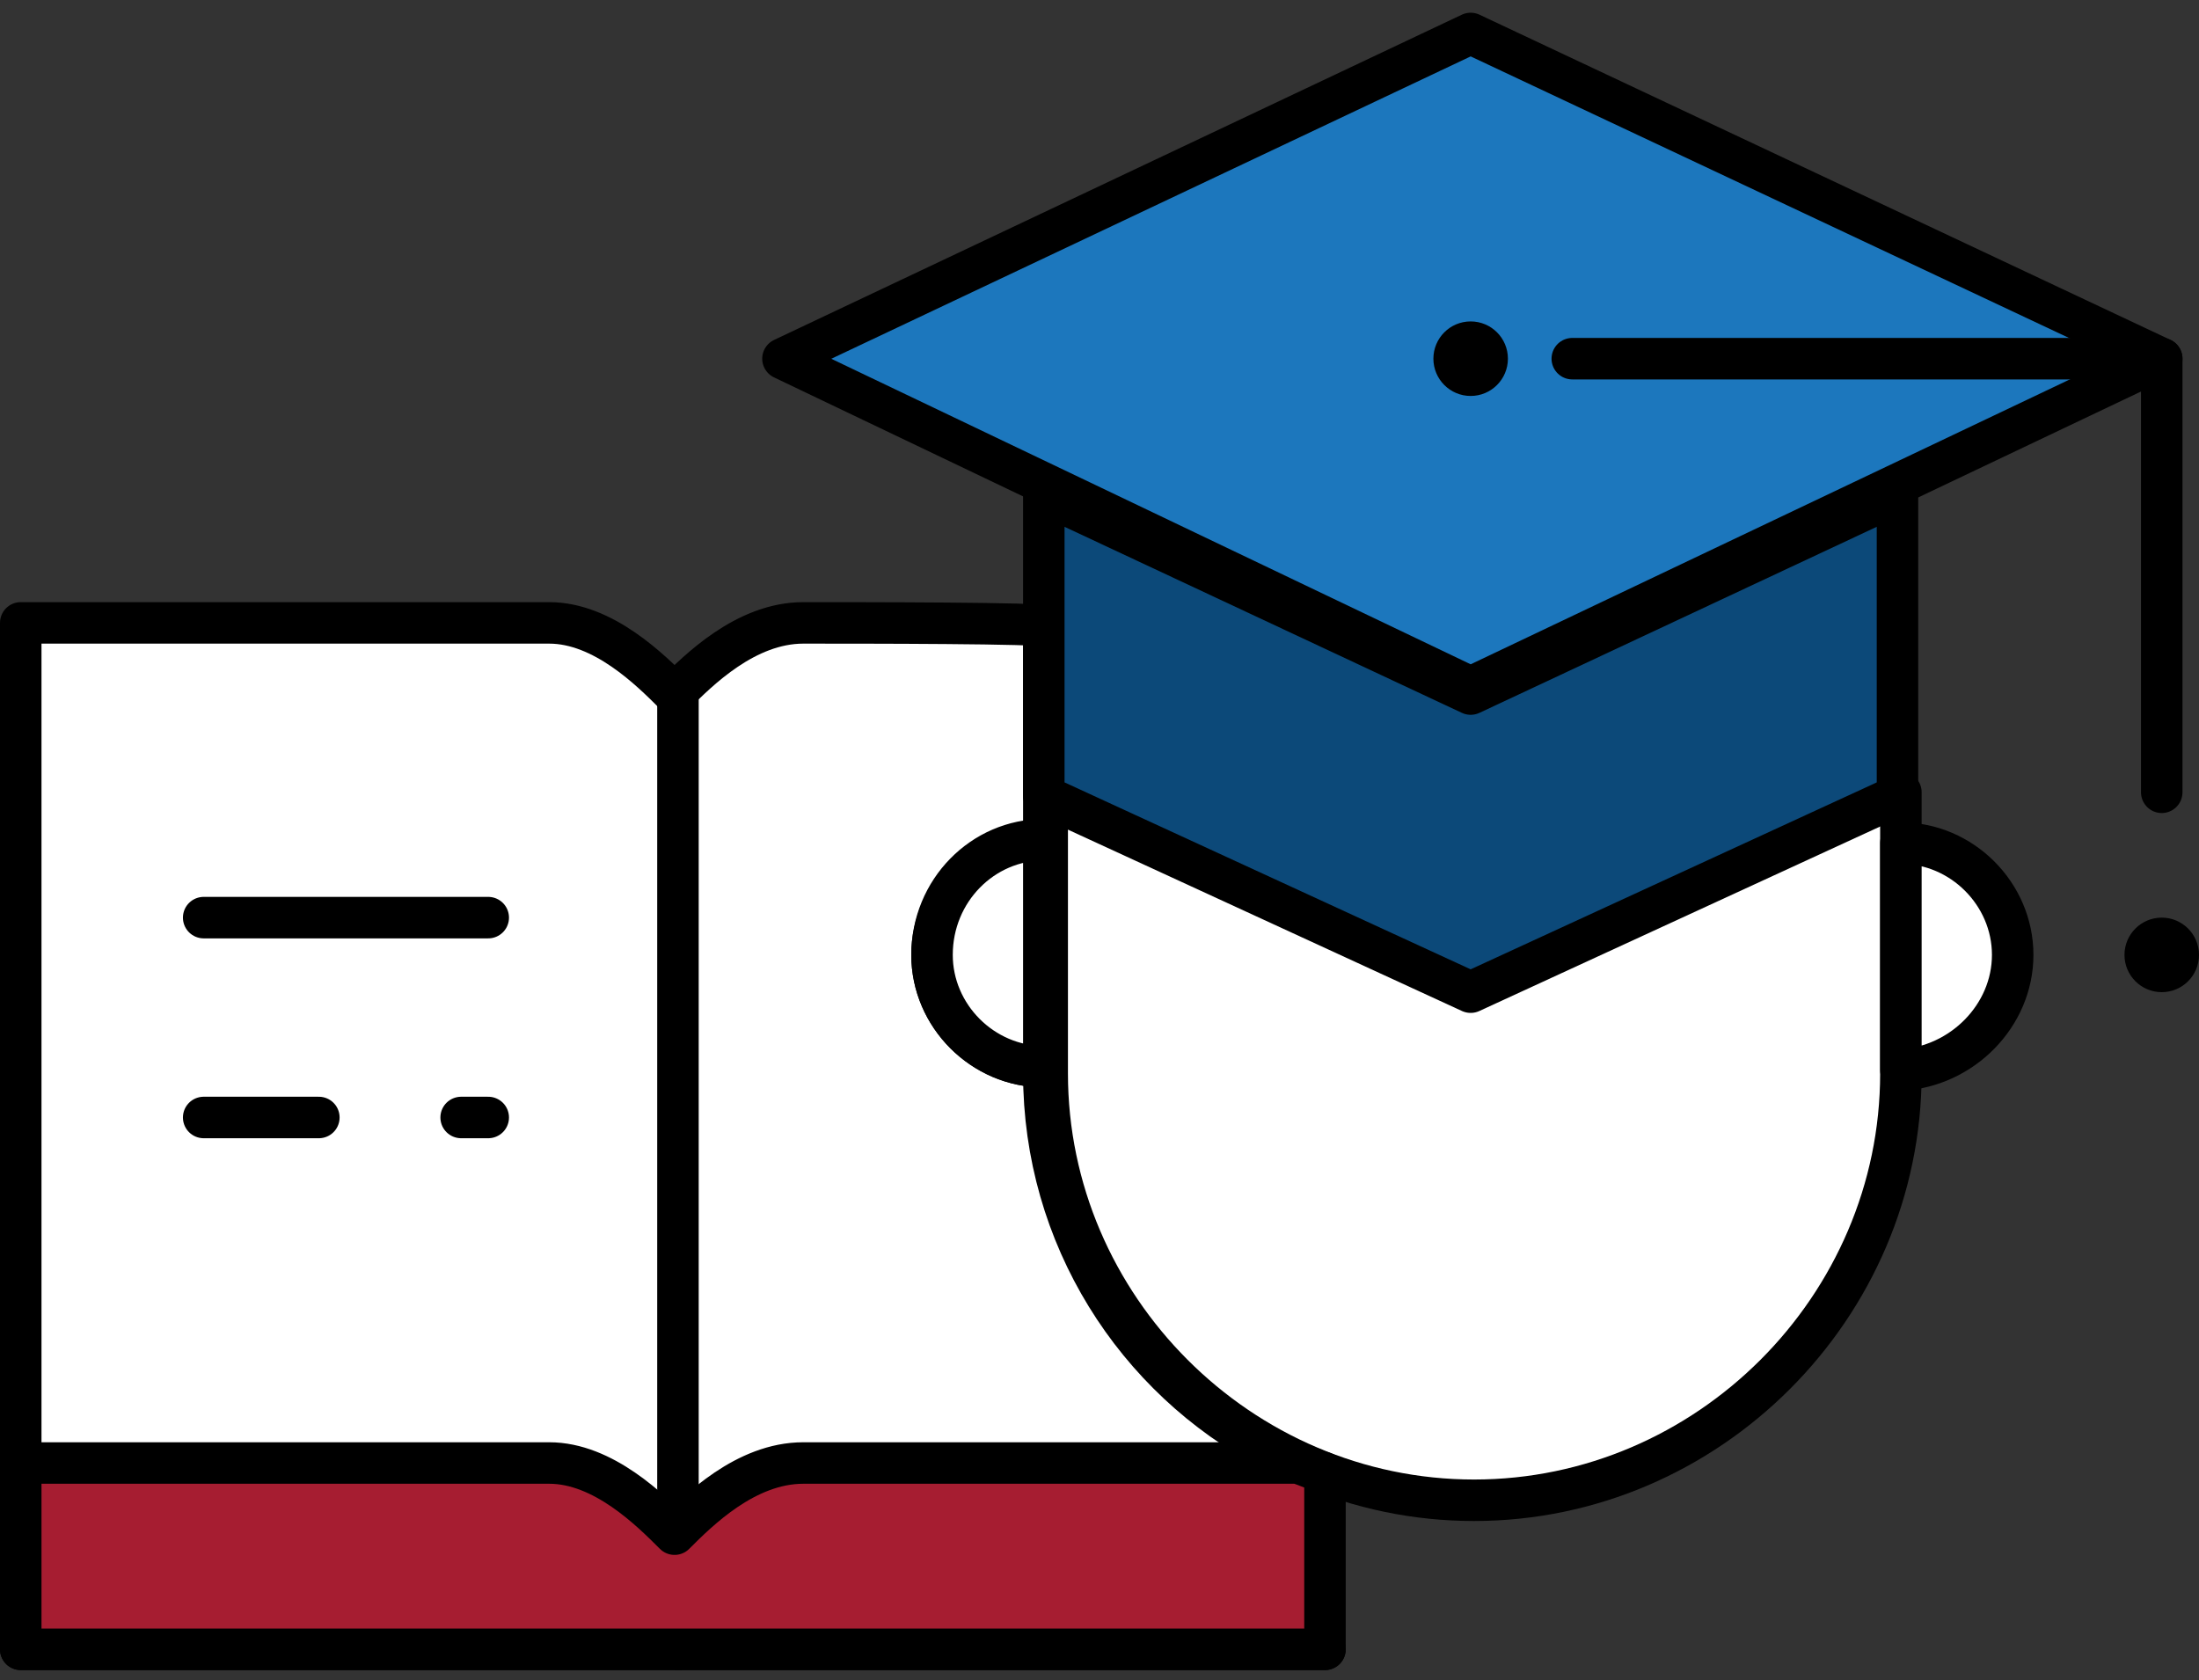
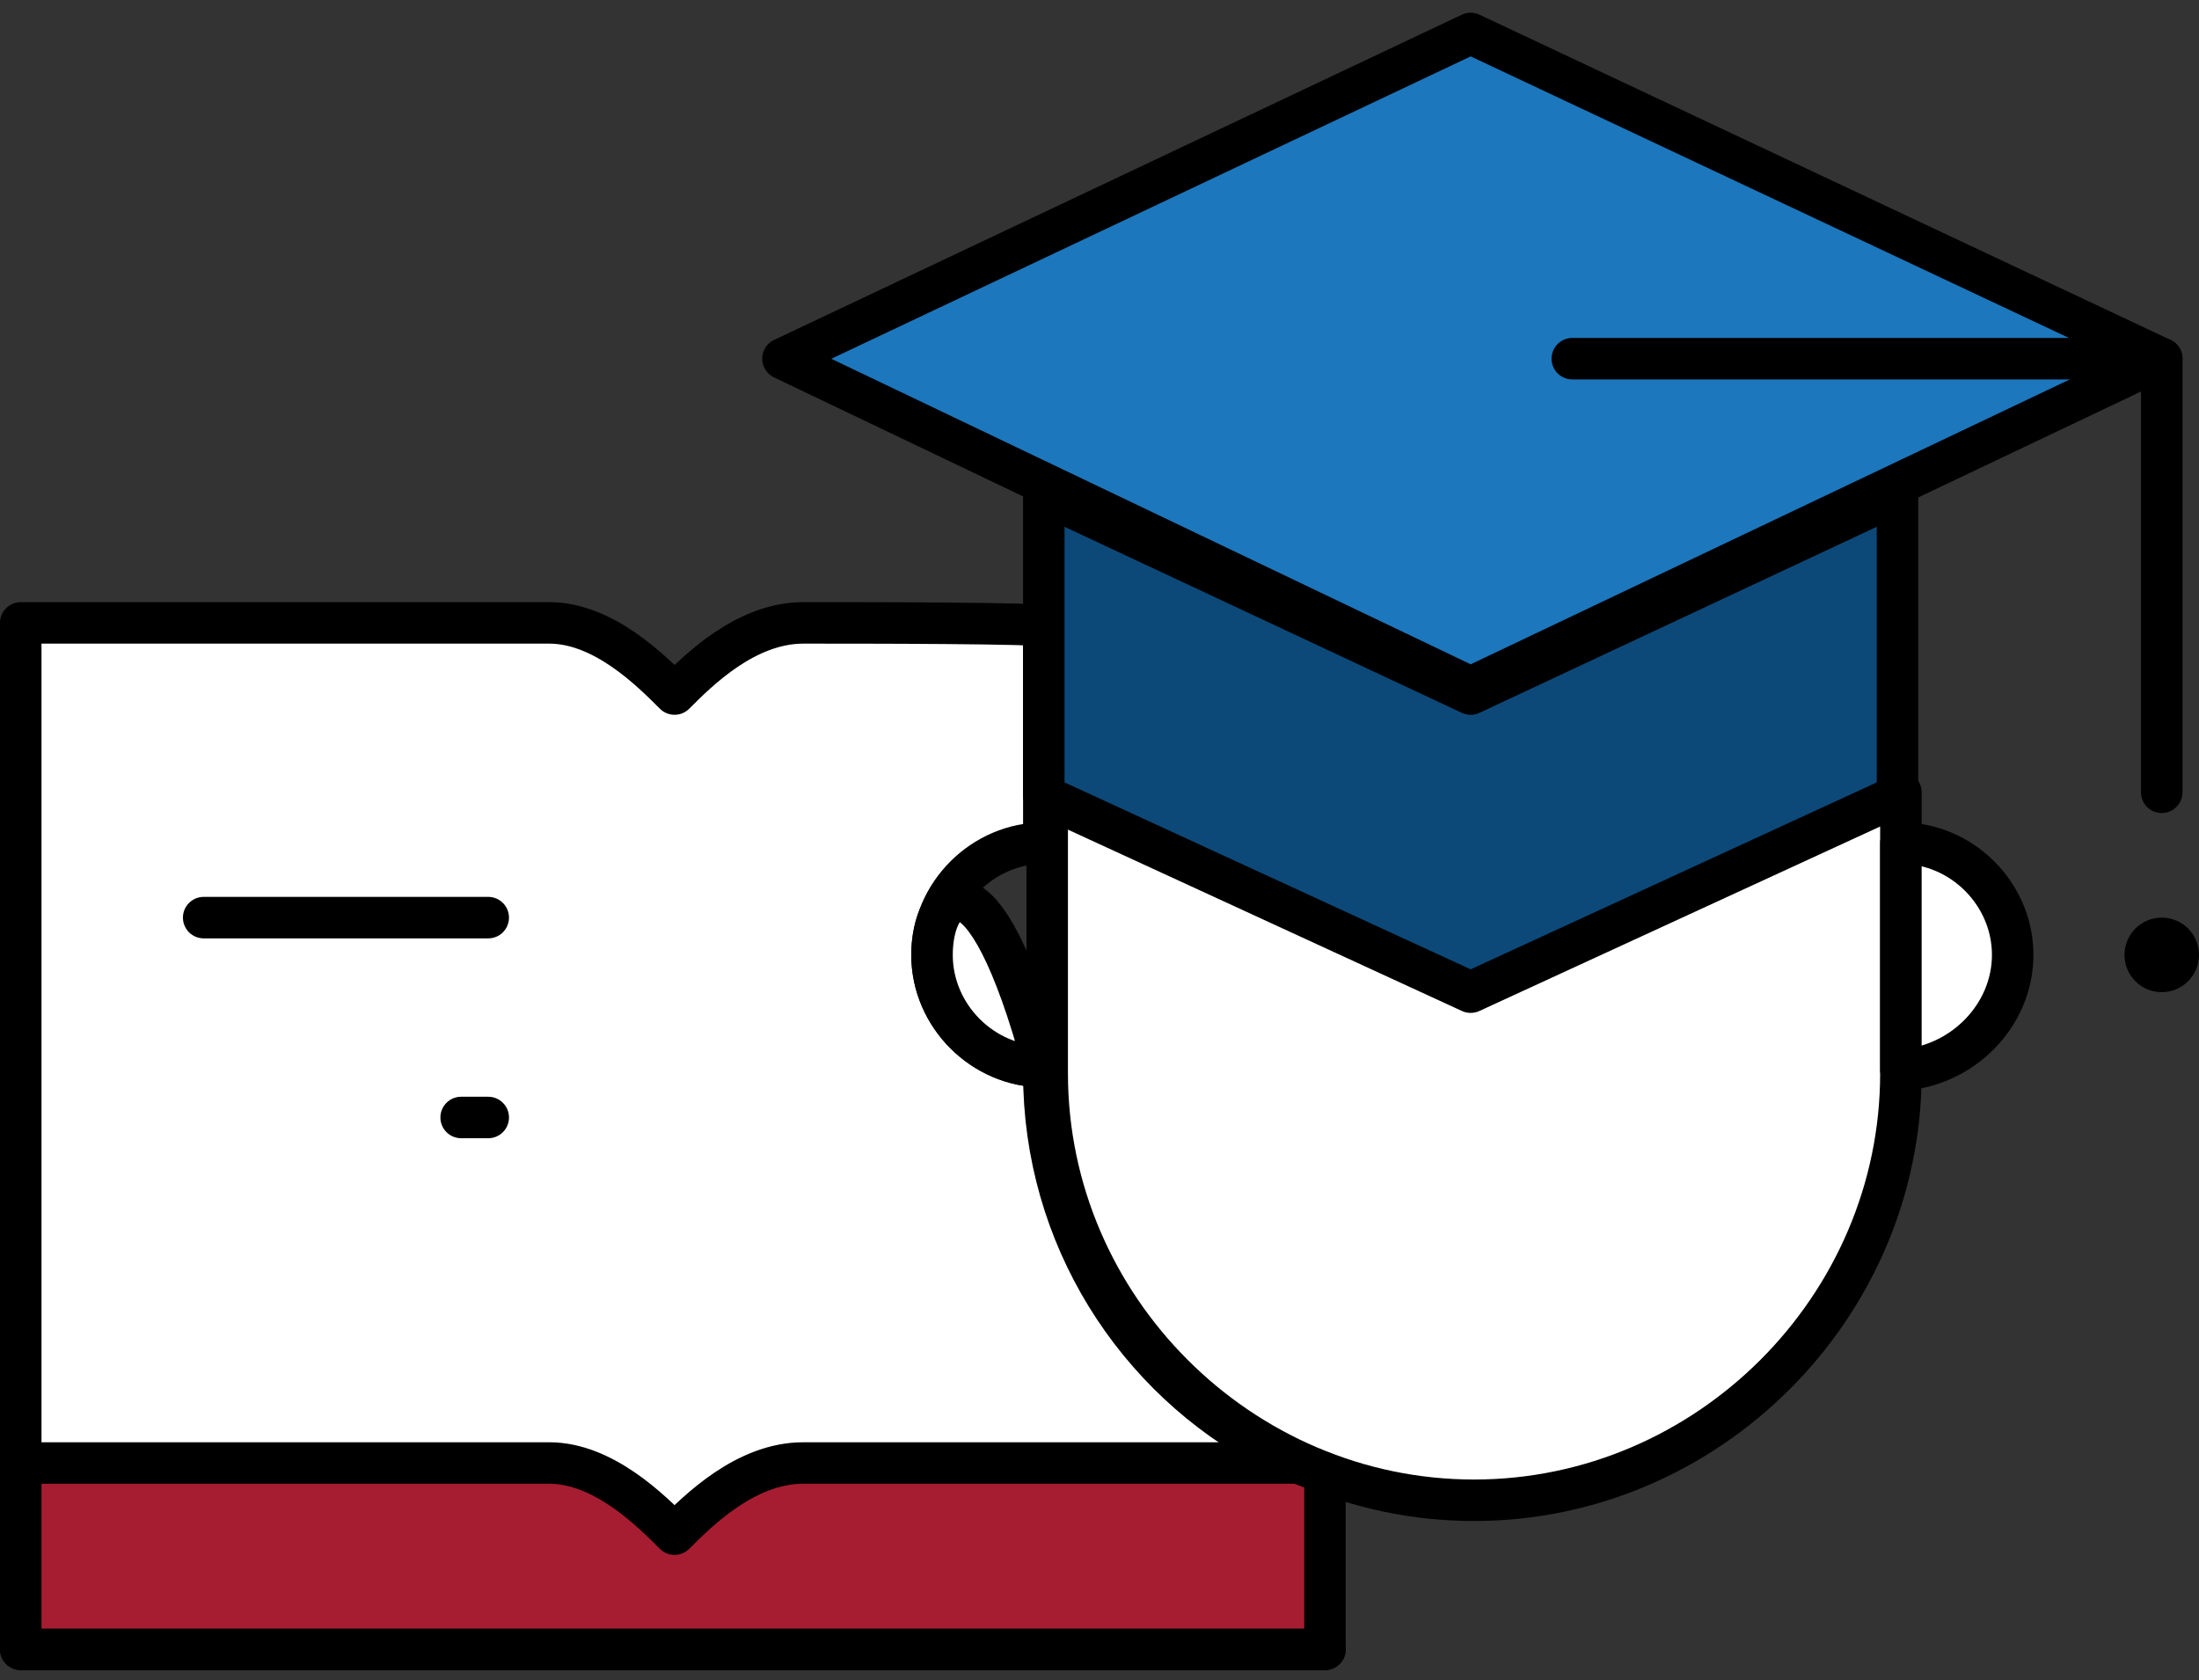
<svg xmlns="http://www.w3.org/2000/svg" width="106" height="81" viewBox="0 0 106 81" fill="none">
  <rect x="0" y="0" width="106" height="81" fill="#333333" stroke="none" />
  <path d="M38.722 30.026C35.946 30.026 33.659 32.312 32.516 33.456C31.373 32.312 29.087 30.026 26.474 30.026C20.106 30.026 1 30.026 1 30.026V79.505H63.869L61.257 69.871C54.725 66.442 50.316 59.583 50.316 51.745V51.418C47.376 51.418 44.927 48.969 44.927 46.029C44.927 43.09 47.376 40.641 50.316 40.641V38.355V30.19C50.479 30.026 41.498 30.026 38.722 30.026Z" fill="white" stroke="black" stroke-width="2" stroke-miterlimit="10" stroke-linecap="round" stroke-linejoin="round" />
  <path d="M70.891 1.613L37.742 17.29L70.891 33.13L104.204 17.29L70.891 1.613Z" fill="#1C77BD" stroke="black" stroke-width="2" stroke-miterlimit="10" stroke-linecap="round" stroke-linejoin="round" />
  <path d="M50.479 38.191V51.745C50.479 63.013 59.787 72.32 71.054 72.32C82.322 72.32 91.63 63.013 91.63 51.745V38.191L71.054 47.663L50.479 38.191Z" fill="white" stroke="black" stroke-width="2" stroke-miterlimit="10" stroke-linecap="round" stroke-linejoin="round" />
  <path d="M70.891 33.457L50.315 23.822C50.315 24.149 50.315 24.476 50.315 24.965V38.356L70.891 47.827L91.466 38.356V24.965C91.466 24.639 91.466 24.312 91.466 23.822L70.891 33.457Z" fill="#0C4979" stroke="black" stroke-width="2" stroke-miterlimit="10" stroke-linecap="round" stroke-linejoin="round" />
  <path d="M75.79 17.29H104.204V38.192" stroke="black" stroke-width="2" stroke-miterlimit="10" stroke-linecap="round" stroke-linejoin="round" />
-   <path d="M70.891 19.087C71.883 19.087 72.687 18.282 72.687 17.29C72.687 16.298 71.883 15.494 70.891 15.494C69.899 15.494 69.095 16.298 69.095 17.29C69.095 18.282 69.899 19.087 70.891 19.087Z" fill="black" />
  <path d="M104.204 47.827C105.196 47.827 106 47.023 106 46.031C106 45.039 105.196 44.234 104.204 44.234C103.212 44.234 102.408 45.039 102.408 46.031C102.408 47.023 103.212 47.827 104.204 47.827Z" fill="black" />
-   <path d="M44.927 46.031C44.927 48.97 47.376 51.419 50.316 51.419V40.478C47.376 40.478 44.927 42.928 44.927 46.031Z" fill="white" stroke="black" stroke-width="2" stroke-miterlimit="10" stroke-linecap="round" stroke-linejoin="round" />
+   <path d="M44.927 46.031C44.927 48.97 47.376 51.419 50.316 51.419C47.376 40.478 44.927 42.928 44.927 46.031Z" fill="white" stroke="black" stroke-width="2" stroke-miterlimit="10" stroke-linecap="round" stroke-linejoin="round" />
  <path d="M97.019 46.029C97.019 43.09 94.569 40.641 91.63 40.641V51.581C94.569 51.418 97.019 48.969 97.019 46.029Z" fill="white" stroke="black" stroke-width="2" stroke-miterlimit="10" stroke-linecap="round" stroke-linejoin="round" />
-   <path d="M32.68 33.456V79.506" stroke="black" stroke-width="2" stroke-miterlimit="10" stroke-linecap="round" stroke-linejoin="round" />
  <path d="M9.818 44.234H23.535" stroke="black" stroke-width="2" stroke-miterlimit="10" stroke-linecap="round" stroke-linejoin="round" />
-   <path d="M9.818 53.868H15.37" stroke="black" stroke-width="2" stroke-miterlimit="10" stroke-linecap="round" stroke-linejoin="round" />
  <path d="M22.229 53.868H23.535" stroke="black" stroke-width="2" stroke-miterlimit="10" stroke-linecap="round" stroke-linejoin="round" />
  <path d="M38.722 70.524C35.946 70.524 33.659 72.811 32.516 73.954C31.373 72.811 29.087 70.524 26.474 70.524C20.106 70.524 1 70.524 1 70.524C1 72.811 1 79.506 1 79.506H63.869V71.014C63.38 70.851 63.053 70.688 62.563 70.524C58.48 70.524 44.11 70.524 38.722 70.524Z" fill="#A61D31" stroke="black" stroke-width="2" stroke-miterlimit="10" stroke-linecap="round" stroke-linejoin="round" />
</svg>